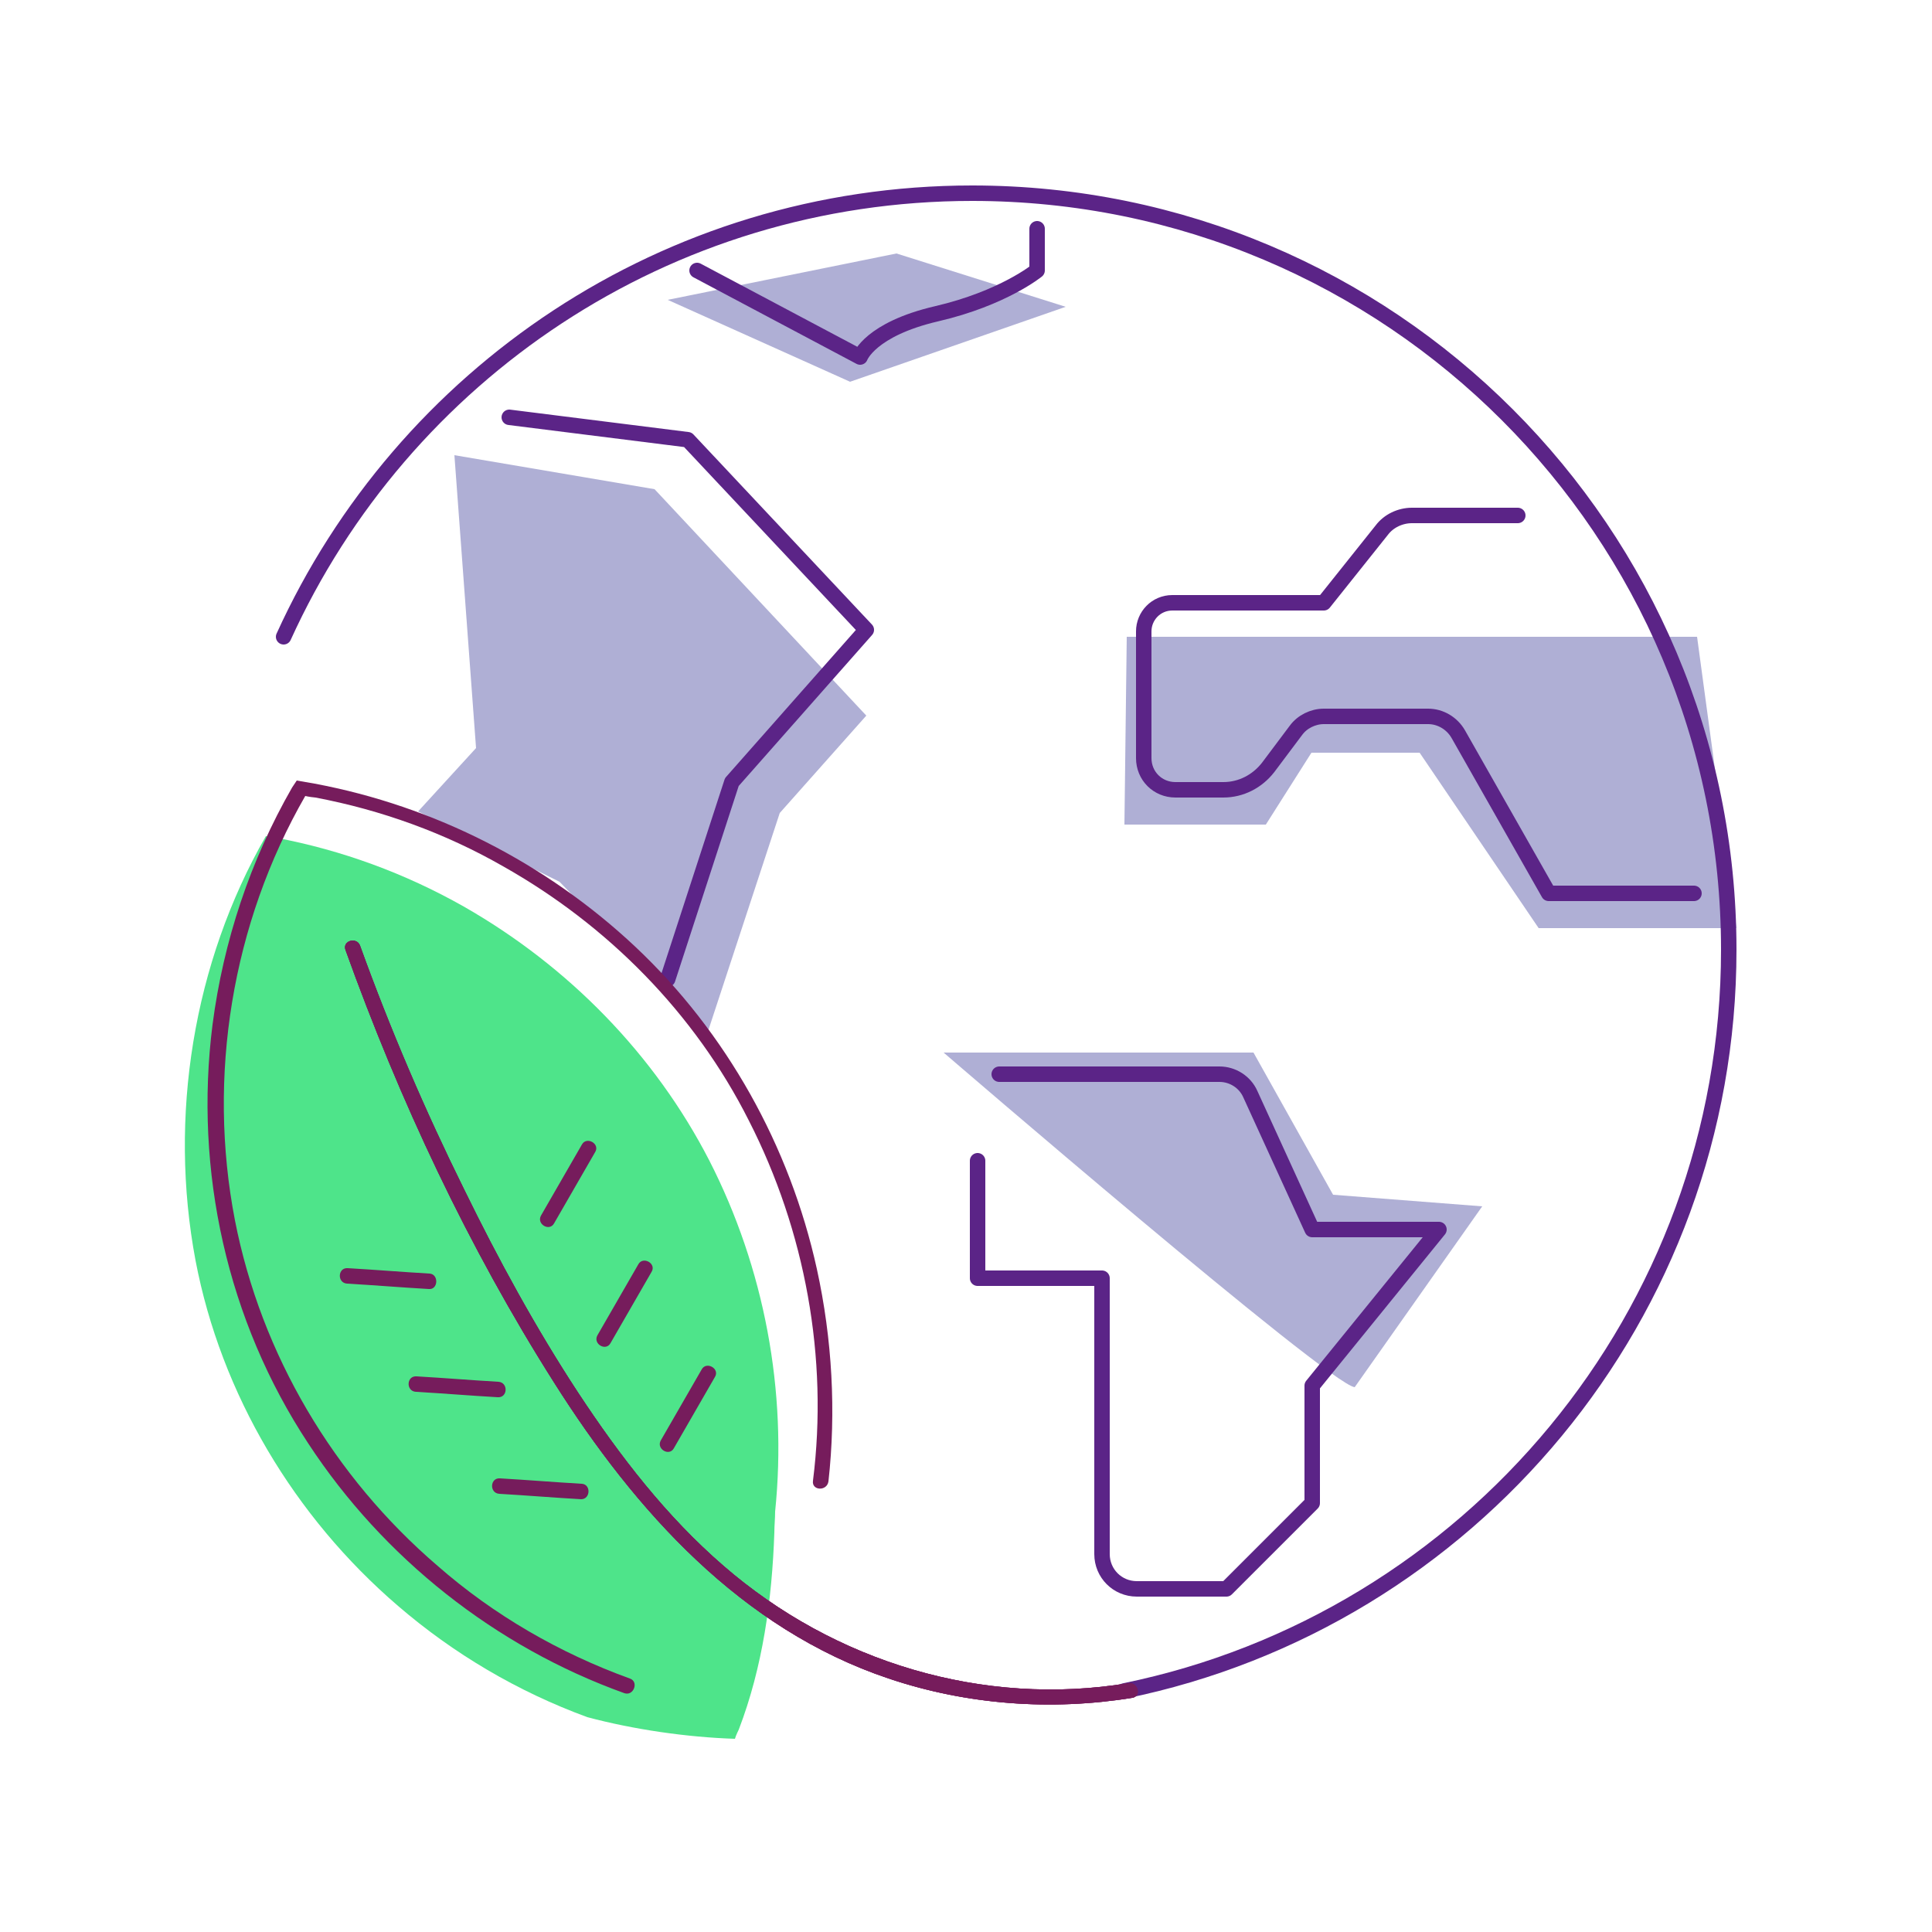
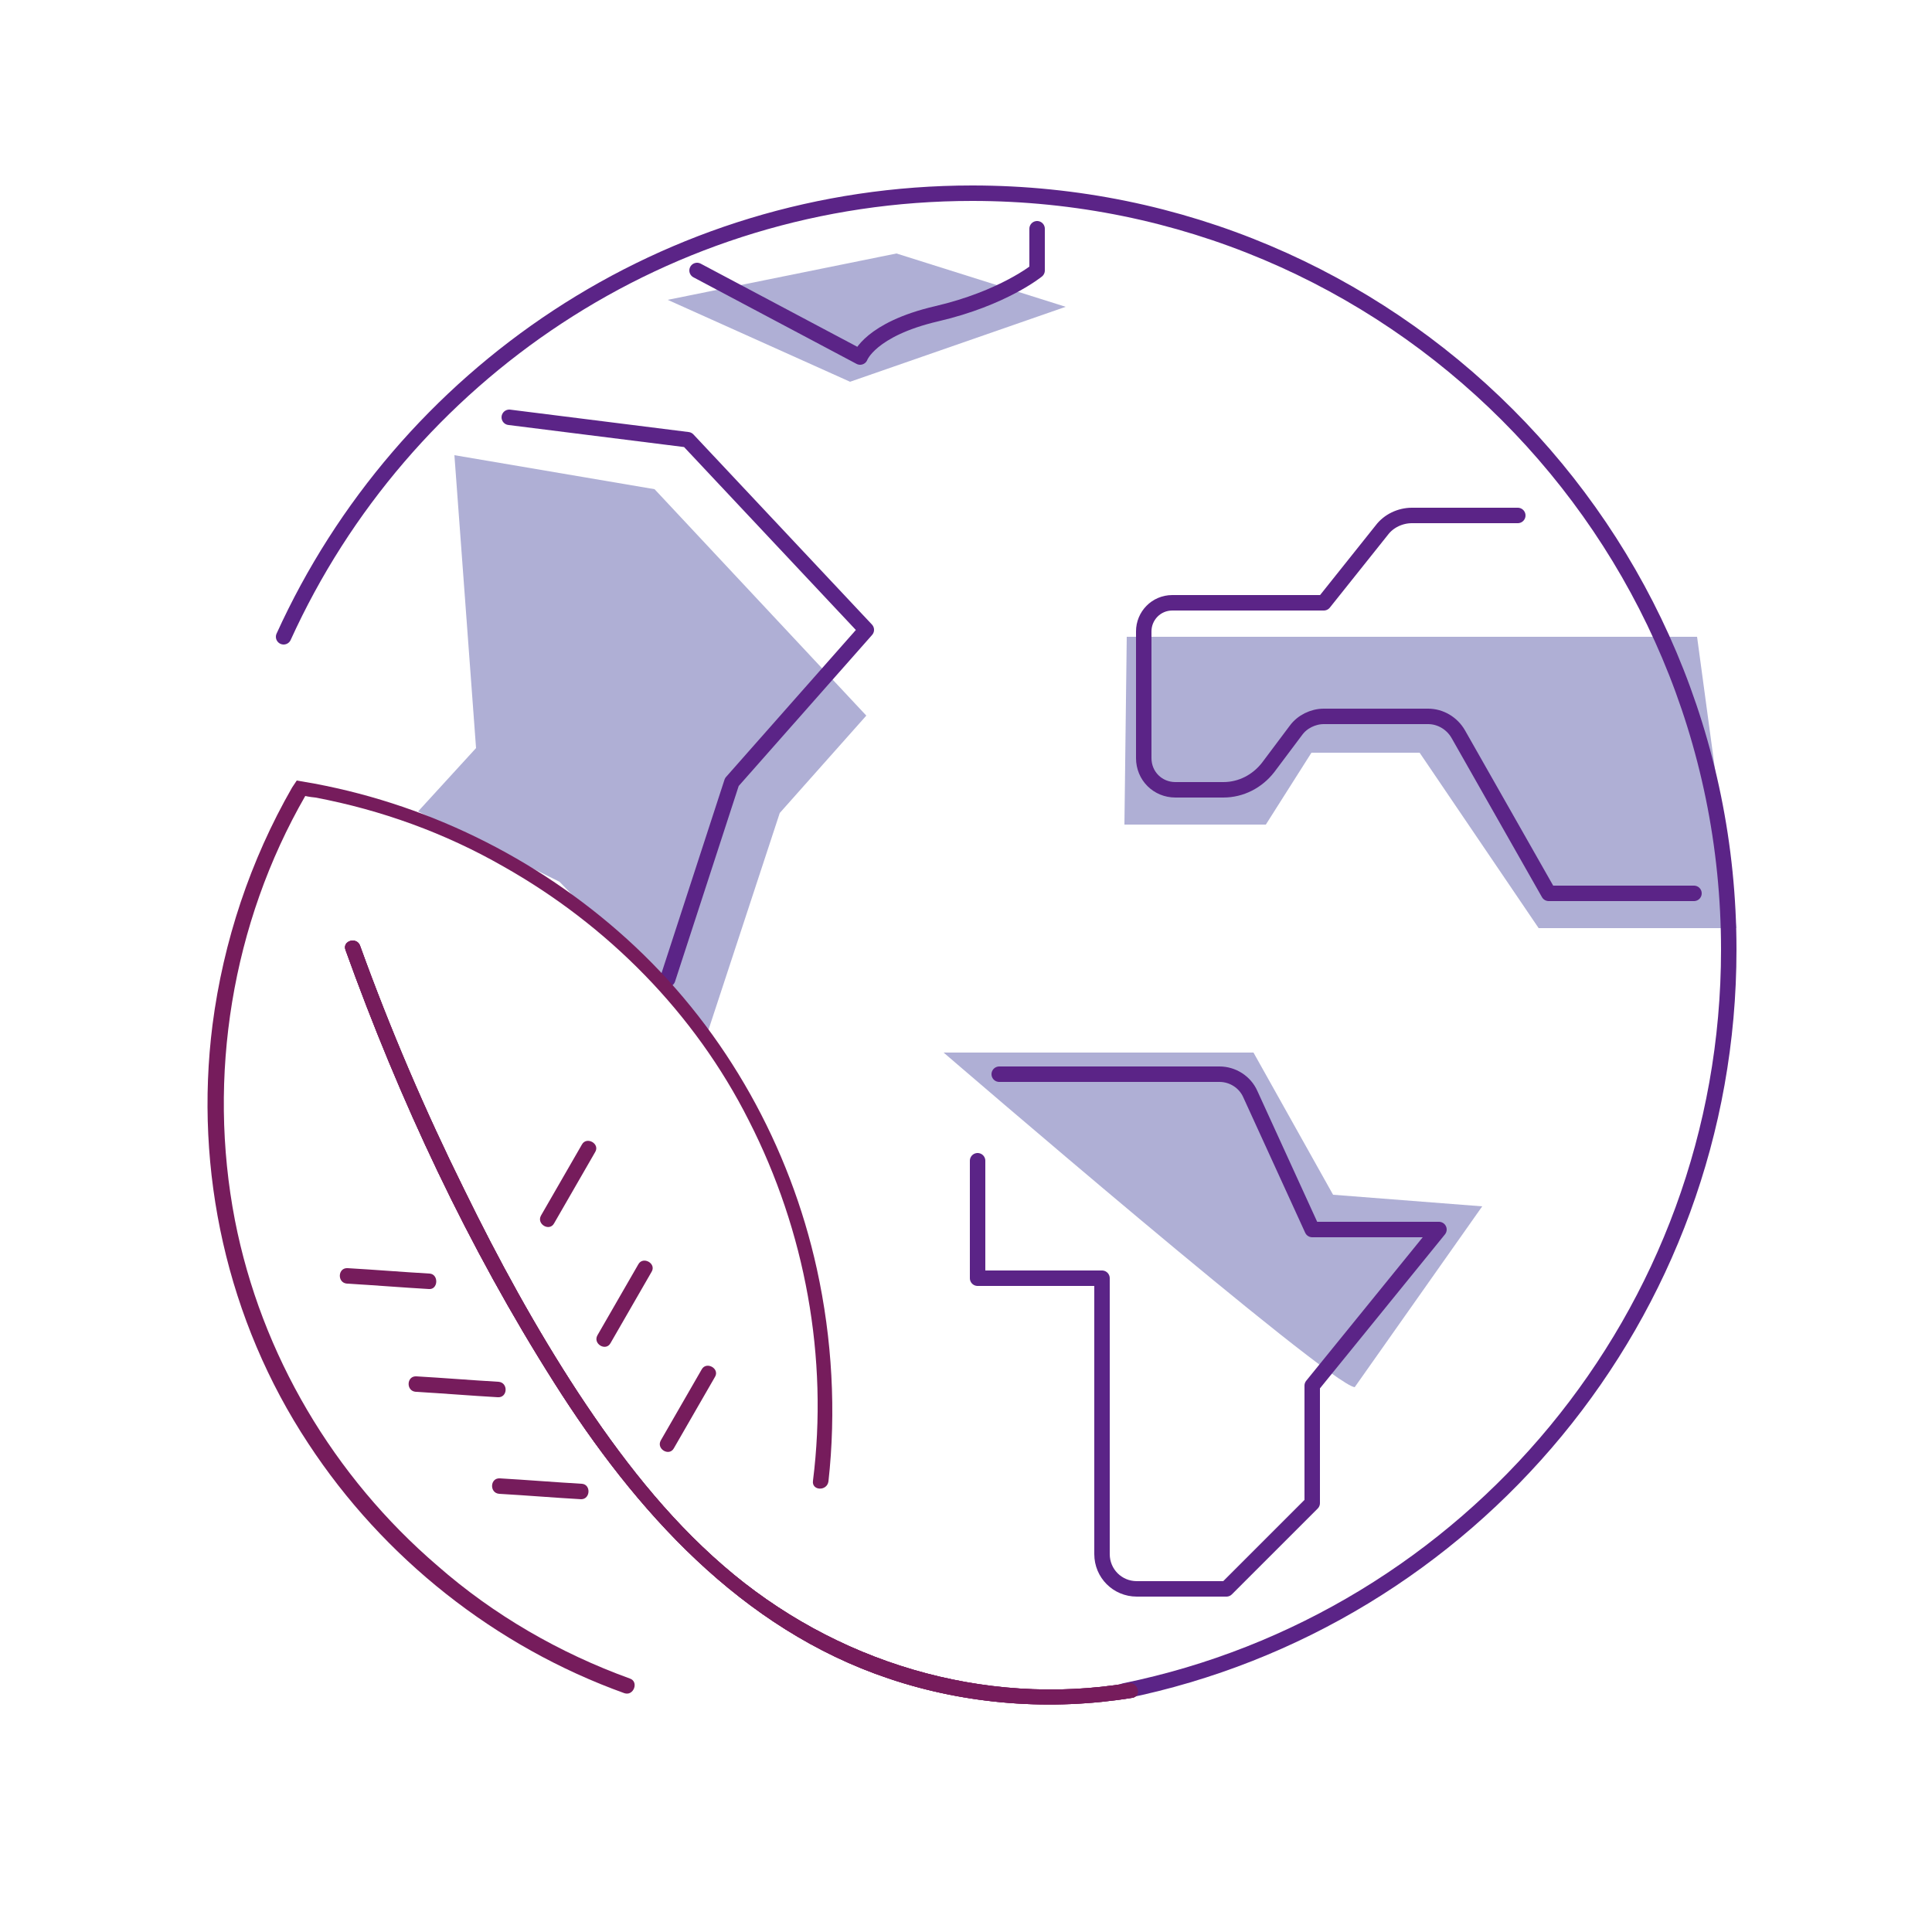
<svg xmlns="http://www.w3.org/2000/svg" id="Layer_2" style="enable-background:new 0 0 250 250;" version="1.1" viewBox="0 0 250 250" x="0px" xml:space="preserve" y="0px">
  <style type="text/css">
	.st0{fill:#AFAFD5;}
	.st1{fill:none;stroke:#5B2487;stroke-width:2;stroke-miterlimit:10;}
	.st2{fill:none;stroke:#5B2487;stroke-width:2;stroke-linecap:round;stroke-linejoin:round;stroke-miterlimit:10;}
	.st3{fill:none;stroke:#5B2487;stroke-width:2;stroke-linecap:round;stroke-miterlimit:10;}
	.st4{fill:#4EE48A;}
	.st5{fill:none;stroke:#D7ECF5;stroke-width:11;stroke-miterlimit:10;}
	.st6{fill:#FFFFFF;}
	.st7{clip-path:url(#SVGID_00000120557182379873828990000004323997046451500468_);fill:#AFAFD5;}
	.st8{clip-path:url(#SVGID_00000175316302526023404610000001151242017850200719_);fill:#AFAFD5;}
	.st9{clip-path:url(#SVGID_00000086675931233592524770000005445180744404547462_);fill:#AFAFD5;}
	.st10{fill-rule:evenodd;clip-rule:evenodd;fill:#AFAFD5;}
	.st11{fill-rule:evenodd;clip-rule:evenodd;fill:none;stroke:#5B2487;stroke-width:2;stroke-linecap:round;stroke-miterlimit:10;}
	.st12{fill:#761C5C;}
	.st13{fill:#6E1B58;}
	.st14{fill:none;stroke:#D6EBF4;stroke-width:2;stroke-linecap:round;stroke-linejoin:round;stroke-miterlimit:10;}
	.st15{fill:#FFFFFF;stroke:#5B2487;stroke-width:2;stroke-linecap:round;stroke-linejoin:round;stroke-miterlimit:10;}
	.st16{fill:#5B2487;}
	.st17{fill:#761B5C;}
	.st18{fill:none;stroke:#5B2487;stroke-linecap:round;stroke-linejoin:round;stroke-miterlimit:10;}
	.st19{fill:none;stroke:#5B2487;stroke-width:0.772;stroke-linecap:round;stroke-linejoin:round;stroke-miterlimit:10;}
	.st20{opacity:0.3;fill:none;stroke:#5B2487;stroke-linecap:round;stroke-linejoin:round;stroke-miterlimit:10;}
	.st21{fill:none;stroke:#5B2487;stroke-width:1.254;stroke-linecap:round;stroke-linejoin:round;stroke-miterlimit:10;}
	.st22{fill:none;stroke:#5B2487;stroke-width:0.5;stroke-linecap:round;stroke-linejoin:round;stroke-miterlimit:10;}
	.st23{opacity:0.3;fill:none;stroke:#5B2487;stroke-width:2;stroke-linecap:round;stroke-linejoin:round;stroke-miterlimit:10;}
	.st24{opacity:0.3;fill:none;stroke:#5B2487;stroke-width:2.344;stroke-linecap:round;stroke-linejoin:round;stroke-miterlimit:10;}
	.st25{opacity:0.3;fill:none;stroke:#5B2487;stroke-miterlimit:10;}
	.st26{fill:none;stroke:#5B2487;stroke-width:2.058;stroke-linecap:round;stroke-linejoin:round;stroke-miterlimit:10;}
	.st27{fill:#BC0C73;}
	.st28{fill:none;stroke:#5B2487;stroke-width:0.462;stroke-linecap:round;stroke-linejoin:round;stroke-miterlimit:10;}
	.st29{fill:none;stroke:#207AB4;stroke-width:0.693;stroke-linecap:round;stroke-linejoin:round;stroke-miterlimit:10;}
	.st30{fill:#BC0C73;stroke:#5B2487;stroke-width:0.231;stroke-miterlimit:10;}
	.st31{fill:none;stroke:#BC0C73;stroke-width:0.693;stroke-linecap:round;stroke-linejoin:round;stroke-miterlimit:10;}
	.st32{fill:none;stroke:#5B2487;stroke-width:1.155;stroke-linecap:round;stroke-linejoin:round;stroke-miterlimit:10;}
	.st33{opacity:0.45;fill:#5A5A5B;enable-background:new    ;}
	.st34{fill:none;stroke:#207AB4;stroke-width:0.462;stroke-linecap:round;stroke-linejoin:round;stroke-miterlimit:10;}
	.st35{fill:none;stroke:#5B2487;stroke-width:0.693;stroke-linecap:round;stroke-linejoin:round;stroke-miterlimit:10;}
	.st36{fill:none;stroke:#AFAFD5;stroke-width:2;stroke-miterlimit:10;}
	.st37{fill:none;stroke:#5B2487;stroke-width:2;stroke-linejoin:round;stroke-miterlimit:10;}
	.st38{fill:#FFFFFF;stroke:#5B2487;stroke-width:2;stroke-miterlimit:10;}
	.st39{fill:none;stroke:#D5EBF4;stroke-width:10.1;stroke-miterlimit:10;}
	.st40{fill:none;stroke:#FFFFFF;stroke-width:1.122;stroke-miterlimit:10;}
	.st41{fill:none;stroke:#5B2487;stroke-linecap:round;stroke-miterlimit:10;}
	.st42{fill:none;stroke:#5B2487;stroke-width:1.878;stroke-miterlimit:10;}
	
		.st43{clip-path:url(#SVGID_00000163046539379952261610000013307704747356250275_);fill:none;stroke:#5B2487;stroke-width:2;stroke-linecap:round;stroke-miterlimit:10;}
	
		.st44{fill-rule:evenodd;clip-rule:evenodd;fill:none;stroke:#5B2487;stroke-width:2;stroke-linecap:round;stroke-miterlimit:10;stroke-dasharray:12;}
	.st45{fill:none;stroke:#5B2487;stroke-width:1.685;stroke-linecap:round;stroke-miterlimit:10;}
	.st46{fill:none;stroke:#5B2487;stroke-width:1.547;stroke-linecap:round;stroke-linejoin:round;stroke-miterlimit:10;}
	.st47{fill:none;stroke:#5B2487;stroke-width:1.515;stroke-miterlimit:10;}
	.st48{fill:none;stroke:#5B2487;stroke-width:1.312;stroke-linecap:round;stroke-linejoin:round;stroke-miterlimit:10;}
	.st49{fill:#771C5C;}
	.st50{fill:#FFFFFF;stroke:#6E1B58;stroke-width:2;stroke-miterlimit:10;}
	.st51{fill:#FFFFFF;stroke:#6E1B58;stroke-width:0.814;stroke-miterlimit:10;}
	.st52{fill:none;stroke:#761C5D;stroke-width:2;stroke-miterlimit:10;}
	.st53{fill:#FFFFFF;stroke:#6E1B58;stroke-width:1.953;stroke-miterlimit:10;}
	.st54{fill:none;stroke:#5B2487;stroke-width:1.361;stroke-linecap:round;stroke-linejoin:round;stroke-miterlimit:10;}
	.st55{fill:#FFFFFF;stroke:#5B2487;stroke-width:2;stroke-linecap:round;stroke-miterlimit:10;}
	
		.st56{fill-rule:evenodd;clip-rule:evenodd;fill:none;stroke:#5B2487;stroke-width:2;stroke-linecap:round;stroke-linejoin:round;stroke-miterlimit:10;}
	.st57{fill:none;stroke:#5B2487;stroke-width:1.728;stroke-linecap:round;stroke-linejoin:round;stroke-miterlimit:10;}
	.st58{fill:none;stroke:#5B2487;stroke-miterlimit:10;}
	.st59{fill:none;stroke:#5B2487;stroke-width:1.643;stroke-linecap:round;stroke-miterlimit:10;}
	.st60{fill:#FFBF00;}
	.st61{fill:none;stroke:#5B2487;stroke-width:2.481;stroke-linecap:round;stroke-linejoin:round;stroke-miterlimit:10;}
	.st62{fill:none;stroke:#5B2487;stroke-width:3.316;stroke-linecap:round;stroke-linejoin:round;stroke-miterlimit:10;}
	.st63{fill:none;stroke:#5B2487;stroke-width:3.109;stroke-linecap:round;stroke-linejoin:round;stroke-miterlimit:10;}
	.st64{fill:#D2222D;}
	.st65{fill:#238823;}
	.st66{fill:none;stroke:#5B2487;stroke-width:1.766;stroke-linecap:round;stroke-linejoin:round;stroke-miterlimit:10;}
	.st67{fill:none;stroke:#5B2487;stroke-width:1.406;stroke-linecap:round;stroke-linejoin:round;stroke-miterlimit:10;}
	.st68{fill:none;stroke:#5B2487;stroke-width:1.509;stroke-linecap:round;stroke-miterlimit:10;}
	.st69{fill:none;stroke:#5B2487;stroke-width:1.509;stroke-linecap:round;stroke-linejoin:round;stroke-miterlimit:10;}
	.st70{fill:#771B5C;}
	.st71{fill:none;}
	.st72{fill:#C4C4C4;}
	.st73{fill:none;stroke:#5B2487;stroke-width:1.708;stroke-linecap:round;stroke-miterlimit:10;}
	.st74{fill:none;stroke:#5B2487;stroke-width:2;stroke-linecap:round;stroke-miterlimit:10;stroke-dasharray:8;}
	.st75{fill:none;stroke:#5B2487;stroke-width:4;stroke-linecap:round;stroke-miterlimit:10;}
	.st76{fill:none;stroke:#39393B;stroke-width:10;stroke-miterlimit:10;}
	.st77{fill:none;stroke:#39393B;stroke-width:8;stroke-miterlimit:10;}
	.st78{fill:none;stroke:#39393B;stroke-width:4;stroke-miterlimit:10;}
	.st79{fill:#39393B;}
	.st80{fill:none;stroke:#39393B;stroke-width:10;stroke-linecap:round;stroke-miterlimit:10;}
</style>
-   <path class="st4" d="M91.8,150.2c-7.1-13.8-18.3-25.2-31.8-32.9c-7.6-4.3-15.8-7.3-24.3-8.9c0,0-0.9-0.1-1.3-0.2  c-9.4,16.4-12.6,36.3-9.1,54.9c3.3,17.3,12.8,33.2,26.2,44.7c7.2,6.2,15.5,11.1,24.5,14.4c6,1.6,12.9,2.6,19.1,2.8  c0.1-0.4,0.5-1.2,0.5-1.2c3.1-8.1,4.3-16.8,4.6-25.5c0-0.9,0.1-1.8,0.1-2.7C101.9,180,98.9,164.1,91.8,150.2z" />
  <g>
    <polygon class="st0" points="224.7,120.1 199.1,120.1 183.7,97.4 169.7,97.4 163.8,106.7 145.5,106.7 145.8,82.4 219.6,82.4  " />
    <polygon class="st0" points="86.4,38.8 110,49.4 137.9,39.7 116,32.8  " />
    <path class="st0" d="M175.3,179.5c-3.3-0.3-53.2-43.3-53.2-43.3h40.1l10.3,18.4l19.3,1.5L175.3,179.5z" />
    <path class="st3" d="M36.7,82.4C52.1,48.5,86.2,25,125.8,25c54.1,0,97.9,43.8,97.9,97.9c0,47.3-33.6,86.8-78.2,95.9" />
    <path class="st2" d="M196.4,66.7h-13.7c-1.5,0-3,0.7-3.9,1.9l-7.5,9.4h-19.6c-2.1,0-3.7,1.7-3.7,3.7v16.4c0,2.3,1.8,4.1,4.1,4.1   h6.2c2.3,0,4.4-1.1,5.8-2.9l3.6-4.8c0.8-1.1,2.2-1.8,3.6-1.8h13.5c1.6,0,3.1,0.9,3.9,2.3l11.7,20.6h18.8" />
    <path class="st2" d="M129.3,139h28.5c1.7,0,3.3,1,4,2.6l8,17.5h16.4l-16.4,20.2v15.2l-11.1,11.1h-11.6c-2.5,0-4.5-2-4.5-4.5v-35.7   h-16.1v-15.2" />
    <path class="st2" d="M90.2,35l21.1,11.2c0,0,1.3-3.6,9.9-5.6s13-5.6,13-5.6v-5.4" />
    <polygon class="st0" points="58.8,58.9 84.7,63.3 112.1,92.6 100.9,105.2 91.5,133.8 72.4,114.1 54.1,105 61.6,96.8  " />
    <polyline class="st2" points="65.9,54 89,56.9 112.1,81.5 94.7,101.2 86.4,126.7  " />
  </g>
  <g>
    <path class="st12" d="M44.7,122.9c7,19.5,15.9,38.5,27,56c10.5,16.6,24.2,31.9,43.3,38.3c10.1,3.4,21,4.2,31.5,2.5   c1.3-0.2,0.7-2.1-0.5-1.9c-18.8,3.1-38-2.7-52.4-15.2c-7.4-6.4-13.4-14.2-18.8-22.4c-5.5-8.4-10.3-17.2-14.7-26.2   c-5.1-10.3-9.6-20.8-13.5-31.6C46.2,121.2,44.3,121.7,44.7,122.9z" />
    <path class="st12" d="M44.7,122.9c7,19.5,15.9,38.5,27,56c10.5,16.6,24.2,31.9,43.3,38.3c10.1,3.4,21,4.2,31.5,2.5   c1.3-0.2,0.7-2.1-0.5-1.9c-18.8,3.1-38-2.7-52.4-15.2c-7.4-6.4-13.4-14.2-18.8-22.4c-5.5-8.4-10.3-17.2-14.7-26.2   c-5.1-10.3-9.6-20.8-13.5-31.6C46.2,121.2,44.3,121.7,44.7,122.9z" />
    <path class="st12" d="M105.7,164.2c-3.5-15.9-11.7-30.6-23.5-41.7c-11.5-10.8-26-18.2-41.5-21.1c0,0-2.3-0.4-2.3-0.4   c0,0-0.6,0.9-0.6,0.9c-5.4,9.4-8.9,19.9-10.3,30.7c-2.4,18.9,1.9,38.3,12.4,54.2c9.7,14.8,24.2,26.3,40.9,32.3   c1.2,0.4,1.9-1.5,0.7-1.9c-9.1-3.3-17.6-8.2-24.9-14.6c-13.4-11.5-22.8-27.3-26.2-44.7c-3.6-18.6-0.4-38.4,9.1-54.9   c0.4,0.1,1.2,0.2,1.3,0.2c8.5,1.6,16.8,4.6,24.3,8.9c13.5,7.6,24.8,19,31.8,32.9c7.3,14.3,10.3,30.7,8.3,46.6   c-0.2,1.3,1.8,1.4,2,0.1C108.2,182.7,107.7,173.3,105.7,164.2z" />
    <path class="st12" d="M44.7,122.9c7,19.5,15.9,38.5,27,56c10.5,16.6,24.2,31.9,43.3,38.3c10.1,3.4,21,4.2,31.5,2.5   c1.3-0.2,0.7-2.1-0.5-1.9c-18.8,3.1-38-2.7-52.4-15.2c-7.4-6.4-13.4-14.2-18.8-22.4c-5.5-8.4-10.3-17.2-14.7-26.2   c-5.1-10.3-9.6-20.8-13.5-31.6C46.2,121.2,44.3,121.7,44.7,122.9z" />
    <path class="st12" d="M90.8,177.2c-1.8,3.1-3.5,6.1-5.3,9.2c-0.6,1.1,1.1,2.1,1.7,1c1.8-3.1,3.5-6.1,5.3-9.2   C93.2,177.1,91.4,176.1,90.8,177.2z" />
    <path class="st12" d="M55.6,164.8c-3.5-0.2-7.1-0.5-10.6-0.7c-1.3-0.1-1.4,1.9-0.1,2c3.5,0.2,7.1,0.5,10.6,0.7   C56.7,166.9,56.8,164.9,55.6,164.8z" />
    <path class="st12" d="M64.5,178.8c-3.5-0.2-7.1-0.5-10.6-0.7c-1.3-0.1-1.4,1.9-0.1,2c3.5,0.2,7.1,0.5,10.6,0.7   C65.7,180.9,65.8,178.9,64.5,178.8z" />
    <path class="st12" d="M75.3,192c-3.5-0.2-7.1-0.5-10.6-0.7c-1.3-0.1-1.4,1.9-0.1,2c3.5,0.2,7.1,0.5,10.6,0.7   C76.4,194,76.5,192.1,75.3,192z" />
    <path class="st12" d="M82.6,163.6c-1.8,3.1-3.5,6.1-5.3,9.2c-0.6,1.1,1.1,2.1,1.7,1c1.8-3.1,3.5-6.1,5.3-9.2   C85,163.5,83.2,162.5,82.6,163.6z" />
    <path class="st12" d="M75.3,148.1c-1.8,3.1-3.5,6.1-5.3,9.2c-0.6,1.1,1.1,2.1,1.7,1c1.8-3.1,3.5-6.1,5.3-9.2   C77.7,148,75.9,147,75.3,148.1z" />
  </g>
</svg>